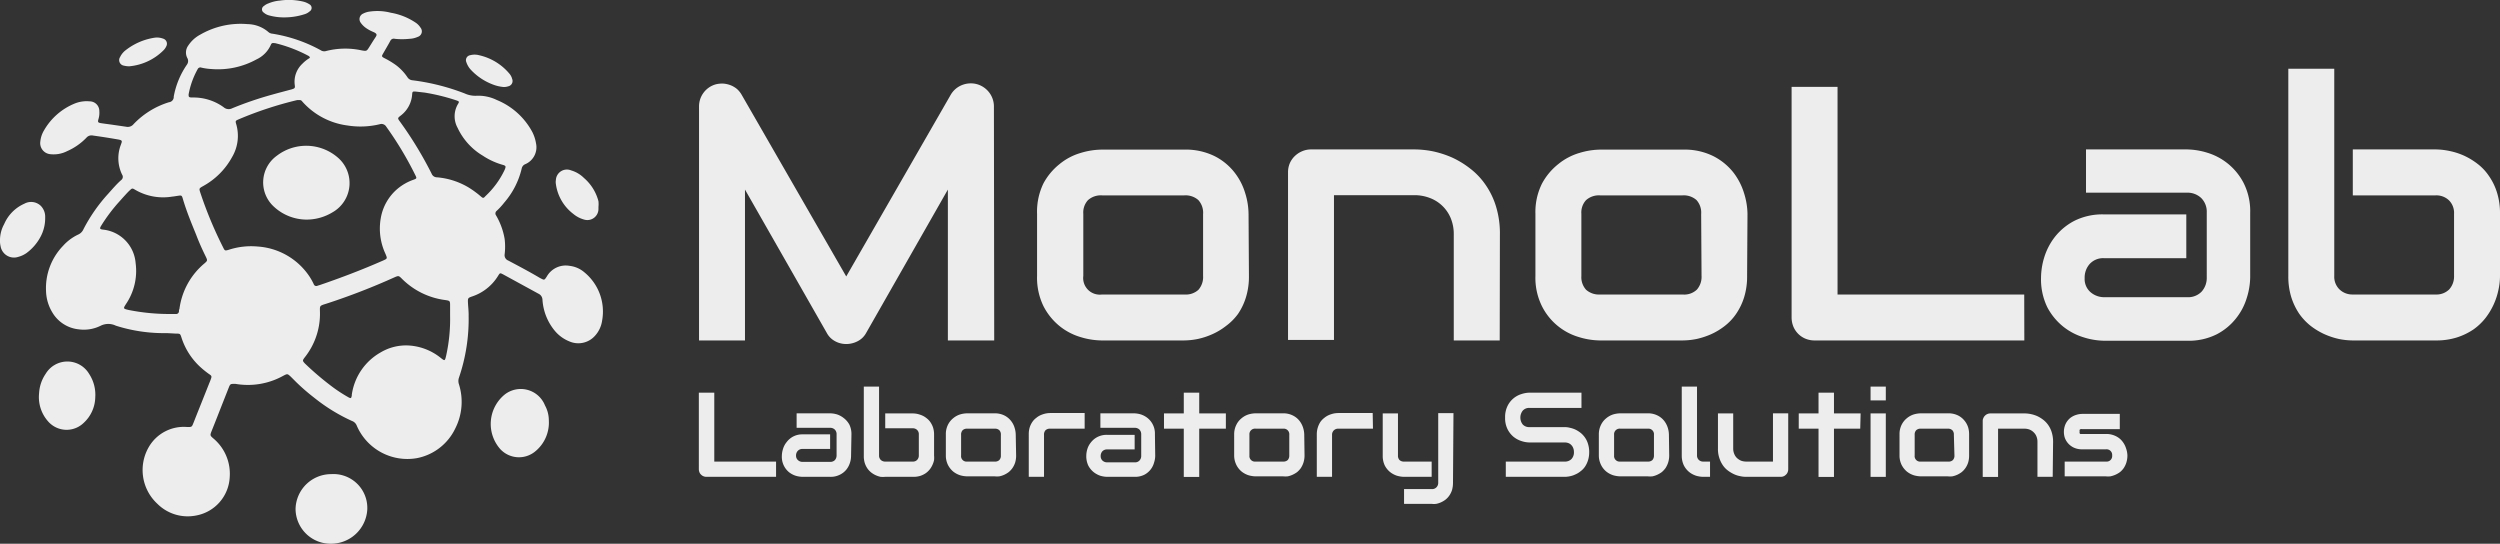
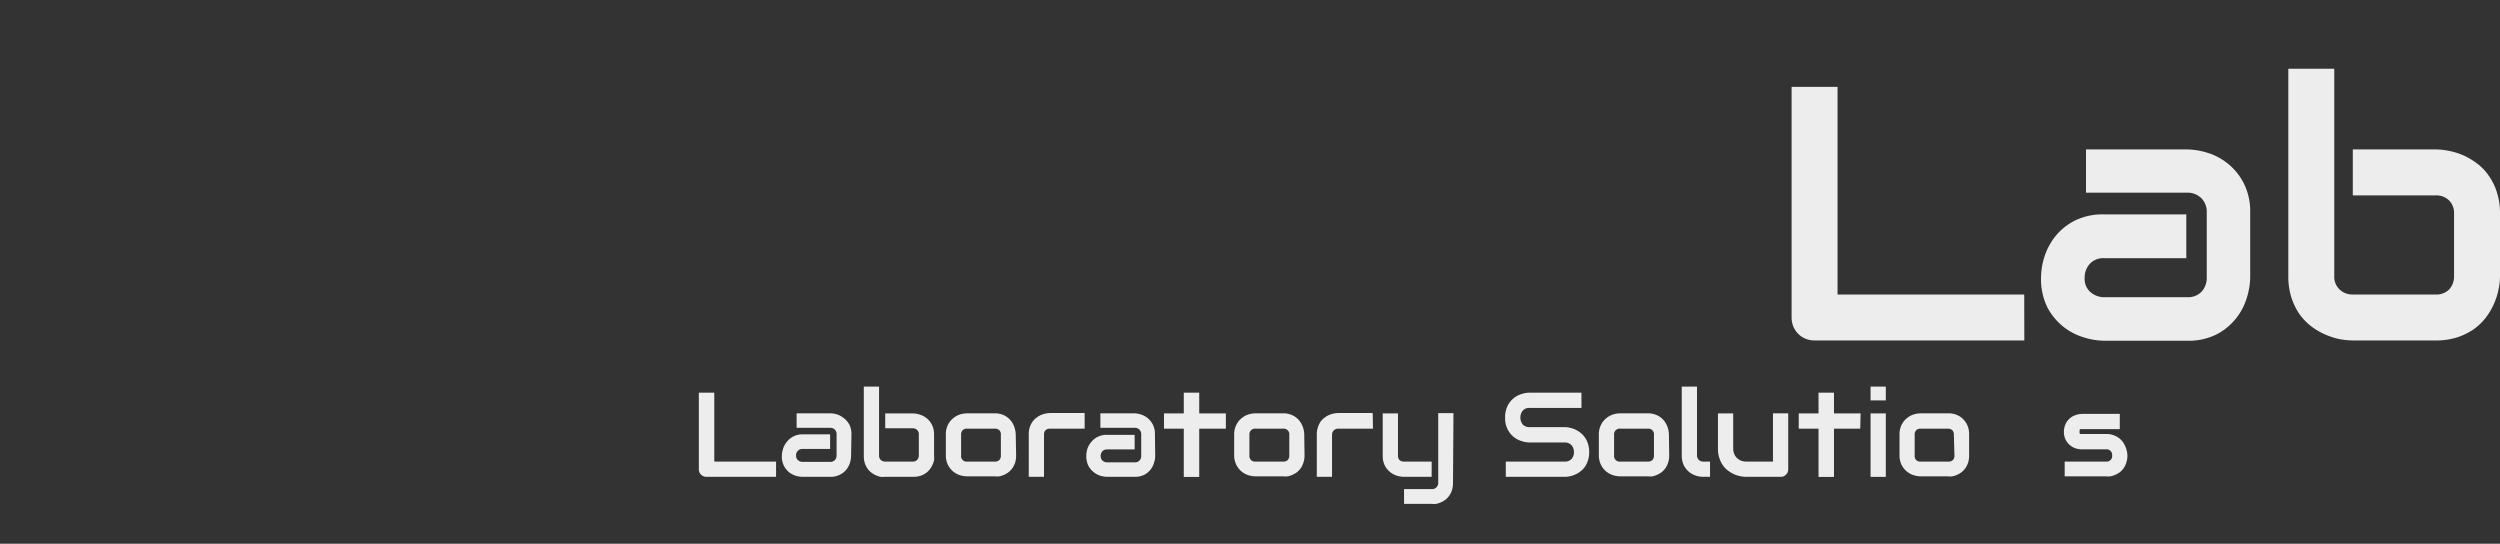
<svg xmlns="http://www.w3.org/2000/svg" width="259" height="56.33" viewBox="0 0 259 56.33">
  <rect x="0" y="0" width="259" height="56.33" fill="#333333" stroke="none" />
-   <path d="M17.29,34.51A16.42,16.42,0,0,1,12,33.74a1.78,1.78,0,0,0-1.56,0,3.89,3.89,0,0,1-2.28.38,3.59,3.59,0,0,1-2.73-1.74,4.49,4.49,0,0,1-.66-2.21,6.31,6.31,0,0,1,1.77-4.71,4.93,4.93,0,0,1,1.56-1.16,1.07,1.07,0,0,0,.55-.56,17,17,0,0,1,2.57-3.68c.43-.48.87-1,1.34-1.41a.41.41,0,0,0,.09-.56A3.88,3.88,0,0,1,12.52,15c.13-.38.22-.47-.34-.56-.85-.15-1.7-.28-2.56-.4a.69.69,0,0,0-.67.23,6.24,6.24,0,0,1-2,1.39,3.07,3.07,0,0,1-1.77.31,1.15,1.15,0,0,1-1-1.33,2.76,2.76,0,0,1,.39-1.15,6.48,6.48,0,0,1,3.26-2.8,3.3,3.3,0,0,1,1.46-.19,1,1,0,0,1,1,1,2.2,2.2,0,0,1-.09.84c-.09.31-.05.37.27.42s.81.11,1.22.17l1.38.2a.77.77,0,0,0,.76-.26,8.51,8.51,0,0,1,3.68-2.28A.55.55,0,0,0,18,10a8.53,8.53,0,0,1,1.37-3.31A.63.63,0,0,0,19.4,6a1.23,1.23,0,0,1,.11-1.29,3.4,3.4,0,0,1,1.25-1.13,8.37,8.37,0,0,1,4.9-1.08,3.39,3.39,0,0,1,2.17.84.7.7,0,0,0,.39.15,15.38,15.38,0,0,1,5,1.71.65.65,0,0,0,.51.1,8,8,0,0,1,3.74-.08c.51.09.52.08.79-.35s.39-.63.59-.93.28-.43-.18-.63a4.06,4.06,0,0,1-.74-.4,2.21,2.21,0,0,1-.57-.57.62.62,0,0,1,.26-.93,2,2,0,0,1,.68-.21,5.57,5.57,0,0,1,2.19.12,6.59,6.59,0,0,1,2.62,1.06,1.79,1.79,0,0,1,.46.49.6.6,0,0,1-.29.95,2.3,2.3,0,0,1-.86.2,7,7,0,0,1-1.52,0,.39.39,0,0,0-.46.21c-.25.46-.52.91-.78,1.37-.13.22-.11.27.12.4A9.1,9.1,0,0,1,41,6.73,5.16,5.16,0,0,1,42.21,8a.69.69,0,0,0,.55.32,22.72,22.72,0,0,1,5.38,1.36,2.63,2.63,0,0,0,1.23.24,4.37,4.37,0,0,1,2.1.44,7.31,7.31,0,0,1,3.68,3.32,4,4,0,0,1,.38,1.16A1.91,1.91,0,0,1,54.44,17a.61.61,0,0,0-.39.45A8.27,8.27,0,0,1,52.23,21a6.79,6.79,0,0,1-.77.84.35.35,0,0,0-.06.49,7.19,7.19,0,0,1,.88,2.42,6.66,6.66,0,0,1,0,1.61.59.59,0,0,0,.37.63c1.09.58,2.18,1.15,3.24,1.78l.15.08c.35.18.36.18.6-.19A2.26,2.26,0,0,1,59,27.54a2.87,2.87,0,0,1,1.54.67,5.25,5.25,0,0,1,1.84,5,2.94,2.94,0,0,1-.75,1.59,2.31,2.31,0,0,1-2.64.57,3.81,3.81,0,0,1-1.53-1.12,5.59,5.59,0,0,1-1.26-3.19.71.71,0,0,0-.41-.63l-3.66-2c-.33-.17-.33-.17-.53.15a5,5,0,0,1-2.71,2.14c-.4.14-.43.17-.41.62s.08.9.07,1.35a18.75,18.75,0,0,1-1,6.43,1.05,1.05,0,0,0,0,.7,6.07,6.07,0,0,1-.39,4.58,5.57,5.57,0,0,1-4,3.07,5.71,5.71,0,0,1-6.22-3.42.83.83,0,0,0-.48-.44,18.19,18.19,0,0,1-3.9-2.4,21.15,21.15,0,0,1-1.83-1.58l-.6-.6c-.36-.33-.35-.32-.8-.09a7.55,7.55,0,0,1-4.93.83l-.12,0c-.36,0-.42,0-.55.31L23,41.93c-.36.92-.72,1.84-1.09,2.76-.16.41-.14.44.18.72a4.77,4.77,0,0,1,1.71,4,4.25,4.25,0,0,1-3.5,4,4.45,4.45,0,0,1-4-1.22,4.76,4.76,0,0,1-.89-5.87,4.19,4.19,0,0,1,4-2.08c.46,0,.46,0,.63-.42.54-1.37,1.09-2.73,1.63-4.1.06-.14.12-.29.17-.43.11-.3.1-.35-.17-.53a9.11,9.11,0,0,1-1.08-.89A7.06,7.06,0,0,1,18.81,35c-.14-.43-.14-.44-.59-.44ZM31,10.37l-.22,0a38.28,38.28,0,0,0-6.07,2c-.32.14-.34.16-.23.52a4.33,4.33,0,0,1-.44,3.39,7.54,7.54,0,0,1-3,3c-.42.24-.43.24-.28.7a41.43,41.43,0,0,0,2.35,5.64c.18.37.2.37.58.26a7.47,7.47,0,0,1,3-.34,7,7,0,0,1,5.3,3,6,6,0,0,1,.51.89.28.28,0,0,0,.4.17l.29-.09c2.19-.75,4.36-1.58,6.48-2.51.47-.21.47-.21.27-.69a6.19,6.19,0,0,1-.49-3.72,5.1,5.1,0,0,1,1.77-3.06,5.28,5.28,0,0,1,1.62-.91c.35-.13.35-.15.18-.49a35.46,35.46,0,0,0-3-5,.58.58,0,0,0-.68-.26A8.48,8.48,0,0,1,36,13,7.54,7.54,0,0,1,31.3,10.5.3.3,0,0,0,31,10.37ZM46.63,32.72v-1c0-.56,0-.56-.54-.64h0a7.73,7.73,0,0,1-4.45-2.2c-.33-.33-.35-.33-.77-.15A69.21,69.21,0,0,1,34,31.4c-1,.33-.85.16-.85,1.18A7.26,7.26,0,0,1,31.59,37c-.26.34-.27.37,0,.66A30,30,0,0,0,34.2,39.9a15.73,15.73,0,0,0,1.88,1.25c.28.15.31.13.37-.2a.19.19,0,0,1,0-.08,6,6,0,0,1,3-4.37,5.14,5.14,0,0,1,2.84-.71,5.82,5.82,0,0,1,3.36,1.28c.43.34.44.34.57-.22A17.39,17.39,0,0,0,46.63,32.72Zm-29.18-.19h.77a.29.29,0,0,0,.32-.27c0-.08,0-.16.05-.25a7.38,7.38,0,0,1,2.59-4.72c.33-.29.33-.3.13-.72-.37-.75-.71-1.51-1-2.28-.5-1.22-1-2.44-1.37-3.7-.1-.35-.14-.36-.48-.31s-.41.07-.63.09A5.75,5.75,0,0,1,14,19.66c-.3-.18-.31-.17-.58.08s-.74.79-1.1,1.19a17.45,17.45,0,0,0-1.83,2.44c-.19.31-.16.38.2.42a3.78,3.78,0,0,1,3.36,3.46,6.11,6.11,0,0,1-1,4.25c-.3.47-.29.48.26.61A21.48,21.48,0,0,0,17.45,32.53ZM43,9.48c-.23,0-.28,0-.3.29A3,3,0,0,1,41.48,12c-.29.23-.29.26-.08.55A39.08,39.08,0,0,1,44.72,18a.59.59,0,0,0,.55.37,7.59,7.59,0,0,1,3.29,1.06,9.68,9.68,0,0,1,1.23.9c.25.22.3.22.49,0a8.93,8.93,0,0,0,2-2.73c.16-.38.14-.43-.26-.54a7.38,7.38,0,0,1-2-.93,6.62,6.62,0,0,1-2.61-2.88,2.48,2.48,0,0,1,.06-2.51c.12-.2.1-.24-.19-.34a20.65,20.65,0,0,0-3.3-.81ZM32.1,6A.23.23,0,0,0,32,5.81,14.57,14.57,0,0,0,28.5,4.47c-.19,0-.34-.08-.44.17a3,3,0,0,1-1.48,1.51,8.28,8.28,0,0,1-4.7,1,6,6,0,0,1-1-.14.31.31,0,0,0-.4.15,8.48,8.48,0,0,0-.94,2.62c0,.23,0,.3.28.32h.25a5.34,5.34,0,0,1,3.09,1,.79.79,0,0,0,.89.12A36.09,36.09,0,0,1,28.21,9.8c.67-.19,1.34-.36,2-.54.33-.1.37-.14.33-.43a2.55,2.55,0,0,1,.79-2.23A3.5,3.5,0,0,1,32.1,6ZM56.46,42a2.7,2.7,0,0,0-4.18-1.12,3.93,3.93,0,0,0-.44,5.66,2.64,2.64,0,0,0,3.58.25,3.85,3.85,0,0,0,1.44-3.23A3.26,3.26,0,0,0,56.46,42ZM9.23,38.73a2.62,2.62,0,0,0-4.5,0,3.92,3.92,0,0,0-.68,2,3.79,3.79,0,0,0,1,3,2.54,2.54,0,0,0,3.62.08,3.7,3.7,0,0,0,1.2-2.65A3.94,3.94,0,0,0,9.23,38.73ZM.06,25.51a1.41,1.41,0,0,0,1.84,1.1,2.68,2.68,0,0,0,.84-.39A5,5,0,0,0,4.2,24.53a4.06,4.06,0,0,0,.48-2,1.61,1.61,0,0,0-.48-1.23,1.45,1.45,0,0,0-1.67-.2,4.07,4.07,0,0,0-2.1,2.12A3.44,3.44,0,0,0,0,24.91,2.35,2.35,0,0,0,.06,25.51ZM62,20.85a4.74,4.74,0,0,0-1.5-2.41,3.14,3.14,0,0,0-1.34-.79,1.14,1.14,0,0,0-1.57,1,1.19,1.19,0,0,0,0,.42,4.67,4.67,0,0,0,1.79,3.08,3,3,0,0,0,1.11.59A1.15,1.15,0,0,0,62,21.61v-.17A2.88,2.88,0,0,0,62,20.85ZM52.66,8.94a.56.56,0,0,0,.4-.76,1.34,1.34,0,0,0-.27-.53,5.72,5.72,0,0,0-3.16-1.93,1.79,1.79,0,0,0-.92,0,.52.52,0,0,0-.4.71,2.15,2.15,0,0,0,.5.83,6,6,0,0,0,2.32,1.52,3.93,3.93,0,0,0,1,.23A1.31,1.31,0,0,0,52.66,8.94ZM16.94,5.21a1.37,1.37,0,0,0,.29-.42A.55.55,0,0,0,16.89,4a1.8,1.8,0,0,0-.83-.1,6.4,6.4,0,0,0-3,1.27,2,2,0,0,0-.62.74.58.58,0,0,0,.39.89,2.51,2.51,0,0,0,.55.07A5.75,5.75,0,0,0,16.94,5.21ZM31.53,1.48a1.41,1.41,0,0,0,.55-.3.42.42,0,0,0,0-.72,2.12,2.12,0,0,0-.65-.29A6.48,6.48,0,0,0,29,.06a3.86,3.86,0,0,0-1.16.28,1.53,1.53,0,0,0-.51.29.4.4,0,0,0,0,.68,1.32,1.32,0,0,0,.52.28,5.78,5.78,0,0,0,1.72.21A6.76,6.76,0,0,0,31.53,1.48ZM34.44,22a3.48,3.48,0,0,0,.53-5.7,5,5,0,0,0-6.31-.15,3.4,3.4,0,0,0-.34,5.21,5,5,0,0,0,3.46,1.39A5.17,5.17,0,0,0,34.44,22ZM34.3,49.12a3.69,3.69,0,0,0-3.68,3.6,3.63,3.63,0,0,0,3.68,3.61,3.76,3.76,0,0,0,3.75-3.53A3.51,3.51,0,0,0,34.3,49.12Z" style="fill:#ededed" />
-   <path d="M103,35.27h-4.8V19.64L89.74,34.48a2.06,2.06,0,0,1-.87.86,2.54,2.54,0,0,1-1.2.3,2.37,2.37,0,0,1-1.17-.3,2.07,2.07,0,0,1-.85-.86L77.18,19.64V35.27H72.42V11.05a2.37,2.37,0,0,1,1.76-2.32,2.8,2.8,0,0,1,.76-.07,2.73,2.73,0,0,1,.75.17,2.51,2.51,0,0,1,.65.38,2.39,2.39,0,0,1,.49.6L87.67,28.64,98.5,9.81a2.36,2.36,0,0,1,1.17-1,2.45,2.45,0,0,1,1.54-.09,2.42,2.42,0,0,1,1.27.86,2.38,2.38,0,0,1,.49,1.46Zm26.39-6.68a7.24,7.24,0,0,1-.31,2.21,6.37,6.37,0,0,1-.82,1.72A5.72,5.72,0,0,1,127,33.78a6.68,6.68,0,0,1-1.42.85,7.51,7.51,0,0,1-1.5.49,7.42,7.42,0,0,1-1.44.15H114.1a7.7,7.7,0,0,1-2.16-.35,6.29,6.29,0,0,1-2.17-1.14,6.4,6.4,0,0,1-1.67-2.07,6.73,6.73,0,0,1-.66-3.12V22.15A6.71,6.71,0,0,1,108.1,19,6.47,6.47,0,0,1,109.77,17a6.15,6.15,0,0,1,2.17-1.15,7.7,7.7,0,0,1,2.16-.35h8.58a6.78,6.78,0,0,1,3.12.66,6.11,6.11,0,0,1,2.06,1.66A6.49,6.49,0,0,1,129,20a7.43,7.43,0,0,1,.35,2.18Zm-4.75-6.41a1.94,1.94,0,0,0-.5-1.46,2,2,0,0,0-1.43-.48h-8.54a2,2,0,0,0-1.45.49,1.88,1.88,0,0,0-.49,1.42v6.44a1.72,1.72,0,0,0,1.94,1.92h8.54a1.93,1.93,0,0,0,1.45-.49,2,2,0,0,0,.48-1.43Zm30.73,13.09h-4.76v-11a4.3,4.3,0,0,0-.32-1.68,3.77,3.77,0,0,0-2.16-2.08,4.42,4.42,0,0,0-1.6-.29h-8.33v15h-4.76V17.84a2.39,2.39,0,0,1,.18-.92,2.34,2.34,0,0,1,.52-.75,2.45,2.45,0,0,1,.76-.5,2.32,2.32,0,0,1,.94-.19h10.73a10,10,0,0,1,1.89.2,10.18,10.18,0,0,1,2,.65,9.49,9.49,0,0,1,1.86,1.14,7.41,7.41,0,0,1,1.58,1.67,8,8,0,0,1,1.09,2.26,9.52,9.52,0,0,1,.4,2.89ZM181,28.59a7.24,7.24,0,0,1-.31,2.21,6.39,6.39,0,0,1-.83,1.72,5.49,5.49,0,0,1-1.19,1.26,6.87,6.87,0,0,1-1.41.85,8,8,0,0,1-1.5.49,7.5,7.5,0,0,1-1.44.15h-8.59a7.7,7.7,0,0,1-2.16-.35,6.25,6.25,0,0,1-3.83-3.21,6.6,6.6,0,0,1-.67-3.12V22.15a6.59,6.59,0,0,1,.67-3.11A6.44,6.44,0,0,1,161.44,17a6.24,6.24,0,0,1,2.17-1.15,7.7,7.7,0,0,1,2.16-.35h8.59a6.71,6.71,0,0,1,3.11.66,6.25,6.25,0,0,1,2.07,1.66A6.65,6.65,0,0,1,180.68,20a7.46,7.46,0,0,1,.36,2.18Zm-4.76-6.41a1.94,1.94,0,0,0-.49-1.46,2,2,0,0,0-1.43-.48h-8.55a2,2,0,0,0-1.45.49,1.88,1.88,0,0,0-.49,1.42v6.44a1.94,1.94,0,0,0,.49,1.43,2,2,0,0,0,1.45.49h8.55A1.89,1.89,0,0,0,175.8,30a2,2,0,0,0,.48-1.43Z" style="fill:#ededed" />
  <path d="M209.72,35.27H188a2.47,2.47,0,0,1-.95-.18,2.33,2.33,0,0,1-1.26-1.26,2.56,2.56,0,0,1-.18-1V9h4.76V30.51h19.34Zm23.4-6.55a7.39,7.39,0,0,1-.35,2.13A6.31,6.31,0,0,1,231.64,33a6.16,6.16,0,0,1-2,1.64,6.46,6.46,0,0,1-3.05.66H218a7.39,7.39,0,0,1-2.13-.35,6.33,6.33,0,0,1-2.13-1.12,6.4,6.4,0,0,1-1.64-2,6.64,6.64,0,0,1-.65-3.05,7.42,7.42,0,0,1,.34-2.14,6.59,6.59,0,0,1,1.13-2.14,6.24,6.24,0,0,1,2-1.63,6.48,6.48,0,0,1,3-.66h8.58v4.54H218a1.88,1.88,0,0,0-1.5.59,2.11,2.11,0,0,0-.53,1.47,1.8,1.8,0,0,0,.61,1.46,2.16,2.16,0,0,0,1.46.52h8.54a1.94,1.94,0,0,0,1.51-.58,2.12,2.12,0,0,0,.53-1.47V22a2,2,0,0,0-.58-1.49,2.07,2.07,0,0,0-1.46-.55H216.11V15.48h10.45a7.51,7.51,0,0,1,2.14.35A6.28,6.28,0,0,1,232.46,19a6.46,6.46,0,0,1,.66,3.05ZM259,28.59a6.66,6.66,0,0,1-.16,1.43,7.09,7.09,0,0,1-1.33,2.91,6,6,0,0,1-1.26,1.2,6.7,6.7,0,0,1-1.72.83,7.06,7.06,0,0,1-2.19.31h-8.59a7.32,7.32,0,0,1-1.43-.15,7.87,7.87,0,0,1-1.49-.49,7.21,7.21,0,0,1-1.42-.85,6,6,0,0,1-1.2-1.26,6.7,6.7,0,0,1-.83-1.72,7.24,7.24,0,0,1-.31-2.21V7.12h4.76V28.59a1.82,1.82,0,0,0,.55,1.4,1.9,1.9,0,0,0,1.37.52h8.59a1.87,1.87,0,0,0,1.4-.53,2,2,0,0,0,.5-1.39V22.15a1.84,1.84,0,0,0-.53-1.4,1.89,1.89,0,0,0-1.37-.51h-8.59V15.48h8.59a7.27,7.27,0,0,1,1.42.16,7.07,7.07,0,0,1,1.5.48,7.27,7.27,0,0,1,1.42.86,5.27,5.27,0,0,1,1.18,1.26,6.18,6.18,0,0,1,.83,1.71,7.13,7.13,0,0,1,.31,2.2Z" style="fill:#ededed" />
  <path d="M80.4,49.4H73.19a.81.81,0,0,1-.31-.06.74.74,0,0,1-.25-.17.62.62,0,0,1-.17-.25.83.83,0,0,1-.06-.32V40.68H74v7.14H80.4Z" style="fill:#ededed" />
  <path d="M88.17,47.23a2.31,2.31,0,0,1-.11.7,2.19,2.19,0,0,1-.37.71,2,2,0,0,1-.68.54,2.09,2.09,0,0,1-1,.22H83.15a2.67,2.67,0,0,1-.71-.11,2.22,2.22,0,0,1-.71-.38A2.06,2.06,0,0,1,81,47.23a2.46,2.46,0,0,1,.12-.72,2,2,0,0,1,.37-.7A2,2,0,0,1,83.15,45H86v1.51H83.15a.64.64,0,0,0-.5.2.69.69,0,0,0-.18.49.6.6,0,0,0,.21.48.67.67,0,0,0,.48.17H86a.65.65,0,0,0,.5-.19.73.73,0,0,0,.17-.49V45a.66.66,0,0,0-.19-.5.68.68,0,0,0-.48-.18H82.53v-1.5H86a2.73,2.73,0,0,1,.71.11,2.28,2.28,0,0,1,.7.38A2.15,2.15,0,0,1,88,44a2.26,2.26,0,0,1,.21,1Z" style="fill:#ededed" />
  <path d="M96.77,47.18a2.8,2.8,0,0,1,0,.48,2.34,2.34,0,0,1-.16.49,2.25,2.25,0,0,1-.28.47,2,2,0,0,1-.42.4,2.16,2.16,0,0,1-.57.28,2.39,2.39,0,0,1-.73.1H91.71a2.8,2.8,0,0,1-.48,0,2.34,2.34,0,0,1-.49-.16,2.25,2.25,0,0,1-.47-.28,2,2,0,0,1-.4-.42,2.16,2.16,0,0,1-.28-.57,2.45,2.45,0,0,1-.1-.74V40.05h1.58v7.13a.63.63,0,0,0,.18.47.65.65,0,0,0,.46.17h2.85a.59.59,0,0,0,.46-.18.64.64,0,0,0,.17-.46V45a.59.59,0,0,0-.18-.46.63.63,0,0,0-.45-.17H91.71V42.83h2.85a2.59,2.59,0,0,1,.47.05,3.22,3.22,0,0,1,.5.16,2.13,2.13,0,0,1,.47.29,1.69,1.69,0,0,1,.39.41,2.16,2.16,0,0,1,.28.57,2.39,2.39,0,0,1,.1.73Z" style="fill:#ededed" />
  <path d="M105.27,47.18a2.45,2.45,0,0,1-.1.74,2.16,2.16,0,0,1-.28.57,2,2,0,0,1-.39.42,2.53,2.53,0,0,1-.47.28,2.42,2.42,0,0,1-.5.16,2.8,2.8,0,0,1-.48,0H100.2a2.8,2.8,0,0,1-.72-.11,2.27,2.27,0,0,1-.72-.38,2.24,2.24,0,0,1-.55-.69,2.19,2.19,0,0,1-.22-1V45a2.18,2.18,0,0,1,.22-1,2.08,2.08,0,0,1,.55-.68,2.11,2.11,0,0,1,.72-.39,2.8,2.8,0,0,1,.72-.11h2.85a2.22,2.22,0,0,1,1,.22,2,2,0,0,1,.68.55,2.08,2.08,0,0,1,.38.72,2.46,2.46,0,0,1,.12.72Zm-1.58-2.13a.63.63,0,0,0-.16-.48.65.65,0,0,0-.48-.16h-2.84a.65.65,0,0,0-.48.16.64.64,0,0,0-.16.47v2.14a.57.57,0,0,0,.64.64h2.84a.62.62,0,0,0,.48-.16.65.65,0,0,0,.16-.48Z" style="fill:#ededed" />
  <path d="M112.37,44.41h-3.56a.66.66,0,0,0-.49.16.64.64,0,0,0-.16.47V49.4h-1.58V45a2.39,2.39,0,0,1,.1-.73,2.16,2.16,0,0,1,.28-.57,1.73,1.73,0,0,1,.4-.41,1.93,1.93,0,0,1,.47-.29,2.91,2.91,0,0,1,.5-.16,2.59,2.59,0,0,1,.47-.05h3.57Z" style="fill:#ededed" />
  <path d="M119.68,47.23a2.34,2.34,0,0,1-.12.7,2,2,0,0,1-1,1.25,2.14,2.14,0,0,1-1,.22h-2.85a2.73,2.73,0,0,1-.71-.11,2.28,2.28,0,0,1-.7-.38,2.15,2.15,0,0,1-.55-.67,2.25,2.25,0,0,1-.21-1,2.43,2.43,0,0,1,.11-.72,2,2,0,0,1,.38-.7,2,2,0,0,1,.67-.55,2.09,2.09,0,0,1,1-.22h2.85v1.51h-2.85a.65.65,0,0,0-.5.2.73.73,0,0,0-.17.49.63.63,0,0,0,.2.48.71.71,0,0,0,.48.17h2.84a.63.63,0,0,0,.5-.19.69.69,0,0,0,.18-.49V45a.7.7,0,0,0-.19-.5.69.69,0,0,0-.49-.18H114v-1.5h3.47a2.67,2.67,0,0,1,.71.11,2.22,2.22,0,0,1,.71.38,2.06,2.06,0,0,1,.76,1.69Z" style="fill:#ededed" />
  <path d="M127,44.41h-2.76v5h-1.6v-5h-2.05V42.83h2.05V40.68h1.6v2.15H127Z" style="fill:#ededed" />
  <path d="M135.15,47.18a2.45,2.45,0,0,1-.11.74,2.5,2.5,0,0,1-.27.57,2.23,2.23,0,0,1-.39.42,2.61,2.61,0,0,1-.48.28,2.34,2.34,0,0,1-.49.16,2.8,2.8,0,0,1-.48,0h-2.85a2.8,2.8,0,0,1-.72-.11,2.27,2.27,0,0,1-.72-.38,2.1,2.1,0,0,1-.55-.69,2.19,2.19,0,0,1-.23-1V45a2.18,2.18,0,0,1,.23-1,2,2,0,0,1,.55-.68,2.11,2.11,0,0,1,.72-.39,2.8,2.8,0,0,1,.72-.11h2.85a2.18,2.18,0,0,1,1,.22,2,2,0,0,1,.69.55,2.27,2.27,0,0,1,.38.72,2.46,2.46,0,0,1,.12.72Zm-1.58-2.13a.58.58,0,0,0-.64-.64h-2.84a.58.58,0,0,0-.65.63v2.14a.58.58,0,0,0,.65.64h2.84a.65.65,0,0,0,.48-.16.69.69,0,0,0,.16-.48Z" style="fill:#ededed" />
  <path d="M142.24,44.41h-3.55a.66.66,0,0,0-.49.16A.64.64,0,0,0,138,45V49.4h-1.58V45a2.38,2.38,0,0,1,.11-.73,2.5,2.5,0,0,1,.27-.57,2,2,0,0,1,.4-.41,2.13,2.13,0,0,1,.47-.29,3.22,3.22,0,0,1,.5-.16,2.79,2.79,0,0,1,.47-.05h3.57Z" style="fill:#ededed" />
  <path d="M148.32,49.4h-2.86a2.8,2.8,0,0,1-.72-.11,2.27,2.27,0,0,1-.72-.38,2.13,2.13,0,0,1-.56-.69,2.32,2.32,0,0,1-.21-1V42.83h1.58v4.35a.65.65,0,0,0,.16.48.66.66,0,0,0,.49.16h2.84Zm2.21.63a2.76,2.76,0,0,1-.1.74,2.16,2.16,0,0,1-.28.57,2,2,0,0,1-.39.42,2.53,2.53,0,0,1-.47.28,2.42,2.42,0,0,1-.5.16,2,2,0,0,1-.47,0h-2.86V50.67h2.86a.62.62,0,0,0,.47-.16A.65.65,0,0,0,149,50v-7.2h1.58Z" style="fill:#ededed" />
  <path d="M164.64,46.84a2.75,2.75,0,0,1-.12.84,2.51,2.51,0,0,1-.31.66,1.91,1.91,0,0,1-.46.48,2.18,2.18,0,0,1-.54.33,2.25,2.25,0,0,1-.57.19,2.62,2.62,0,0,1-.54.06H156V47.82h6.1a.93.93,0,0,0,.71-.27,1,1,0,0,0,.25-.71,1.1,1.1,0,0,0-.07-.41.89.89,0,0,0-.19-.31.81.81,0,0,0-.3-.21,1.05,1.05,0,0,0-.4-.07h-3.64a2.82,2.82,0,0,1-.82-.14,2.56,2.56,0,0,1-.83-.44,2.44,2.44,0,0,1-.63-.8,2.54,2.54,0,0,1-.25-1.2,2.6,2.6,0,0,1,.25-1.2,2.37,2.37,0,0,1,1.46-1.24,2.82,2.82,0,0,1,.82-.14h5.38v1.58h-5.38a.88.88,0,0,0-.7.28,1.16,1.16,0,0,0,0,1.44.91.91,0,0,0,.7.27h3.65a2.11,2.11,0,0,1,.54.07,2.54,2.54,0,0,1,.57.19,3.06,3.06,0,0,1,.54.34,2.34,2.34,0,0,1,.45.49,2.23,2.23,0,0,1,.31.66A2.66,2.66,0,0,1,164.64,46.84Z" style="fill:#ededed" />
  <path d="M172.93,47.18a2.45,2.45,0,0,1-.11.74,2.5,2.5,0,0,1-.27.57,2.23,2.23,0,0,1-.39.42,2.61,2.61,0,0,1-.48.28,2.34,2.34,0,0,1-.49.16,2.8,2.8,0,0,1-.48,0h-2.85a2.8,2.8,0,0,1-.72-.11,2.27,2.27,0,0,1-.72-.38,2.1,2.1,0,0,1-.55-.69,2.19,2.19,0,0,1-.23-1V45a2.18,2.18,0,0,1,.23-1,2,2,0,0,1,.55-.68,2.11,2.11,0,0,1,.72-.39,2.8,2.8,0,0,1,.72-.11h2.85a2.18,2.18,0,0,1,1,.22,2,2,0,0,1,.69.55,2.27,2.27,0,0,1,.38.72,2.46,2.46,0,0,1,.12.72Zm-1.58-2.13a.58.58,0,0,0-.64-.64h-2.84a.58.58,0,0,0-.65.63v2.14a.58.58,0,0,0,.65.64h2.84a.65.65,0,0,0,.48-.16.69.69,0,0,0,.16-.48Z" style="fill:#ededed" />
  <path d="M177.16,49.4h-.71a2.74,2.74,0,0,1-.72-.11,2.27,2.27,0,0,1-.72-.38,2.13,2.13,0,0,1-.56-.69,2.32,2.32,0,0,1-.22-1V40.05h1.58v7.13a.63.63,0,0,0,.19.47.64.64,0,0,0,.45.17h.71Z" style="fill:#ededed" />
  <path d="M185.26,48.6a.83.83,0,0,1-.06.32.62.62,0,0,1-.17.25.81.81,0,0,1-.24.17.81.81,0,0,1-.31.06H180.9a2.81,2.81,0,0,1-.62-.07,2.6,2.6,0,0,1-.65-.21,3.4,3.4,0,0,1-.63-.38,2.28,2.28,0,0,1-.52-.55,2.89,2.89,0,0,1-.36-.75,2.93,2.93,0,0,1-.14-1V42.83h1.58v3.65a1.38,1.38,0,0,0,.11.55,1.17,1.17,0,0,0,.29.43,1.51,1.51,0,0,0,.42.27,1.61,1.61,0,0,0,.54.09h2.76v-5h1.58Z" style="fill:#ededed" />
  <path d="M192.72,44.41H190v5h-1.6v-5h-2.05V42.83h2.05V40.68H190v2.15h2.76Z" style="fill:#ededed" />
  <path d="M195.37,41.48h-1.58V40.05h1.58Zm0,7.92h-1.58V42.83h1.58Z" style="fill:#ededed" />
  <path d="M204,47.18a2.45,2.45,0,0,1-.1.74,2.16,2.16,0,0,1-.28.57,2,2,0,0,1-.39.42,2.53,2.53,0,0,1-.47.28,2.42,2.42,0,0,1-.5.16,2.8,2.8,0,0,1-.48,0H199a2.8,2.8,0,0,1-.72-.11,2.27,2.27,0,0,1-.72-.38,2.24,2.24,0,0,1-.55-.69,2.19,2.19,0,0,1-.22-1V45a2.18,2.18,0,0,1,.22-1,2.08,2.08,0,0,1,.55-.68,2.11,2.11,0,0,1,.72-.39,2.8,2.8,0,0,1,.72-.11h2.85a2.22,2.22,0,0,1,1,.22,2,2,0,0,1,.68.55,2.08,2.08,0,0,1,.38.72A2.46,2.46,0,0,1,204,45Zm-1.58-2.13a.63.63,0,0,0-.16-.48.65.65,0,0,0-.48-.16H199a.65.65,0,0,0-.48.16.64.64,0,0,0-.16.47v2.14a.57.57,0,0,0,.64.64h2.84a.62.62,0,0,0,.48-.16.65.65,0,0,0,.16-.48Z" style="fill:#ededed" />
-   <path d="M212.66,49.4h-1.58V45.75a1.38,1.38,0,0,0-.11-.55,1.17,1.17,0,0,0-.29-.42,1.28,1.28,0,0,0-.43-.28,1.51,1.51,0,0,0-.53-.09H207v5h-1.59V43.61a.6.6,0,0,1,.07-.3.62.62,0,0,1,.17-.25.74.74,0,0,1,.25-.17.81.81,0,0,1,.31-.06h3.56a3.37,3.37,0,0,1,1.29.28,3.33,3.33,0,0,1,.62.38,2.48,2.48,0,0,1,.52.55,2.61,2.61,0,0,1,.36.75,3.22,3.22,0,0,1,.14,1Z" style="fill:#ededed" />
  <path d="M220.4,47.18a2.45,2.45,0,0,1-.11.74,2.14,2.14,0,0,1-.27.57,2,2,0,0,1-.39.42,2.53,2.53,0,0,1-1,.44,2.8,2.8,0,0,1-.48,0H213.9V47.82h4.27a.58.58,0,0,0,.65-.64.58.58,0,0,0-.64-.63h-2.45a2,2,0,0,1-.89-.18,1.8,1.8,0,0,1-.92-1,2,2,0,0,1,.09-1.48,1.83,1.83,0,0,1,.47-.59,1.93,1.93,0,0,1,.62-.32,2.11,2.11,0,0,1,.63-.1h3.88v1.58h-3.87a.5.5,0,0,0-.19,0,.2.2,0,0,0-.1.07.13.13,0,0,0,0,.1.34.34,0,0,0,0,.1.33.33,0,0,0,0,.15.19.19,0,0,0,.07.08.35.35,0,0,0,.11,0h2.56a2.18,2.18,0,0,1,1,.22,1.91,1.91,0,0,1,.69.55,2.27,2.27,0,0,1,.38.72A2.46,2.46,0,0,1,220.4,47.18Z" style="fill:#ededed" />
</svg>